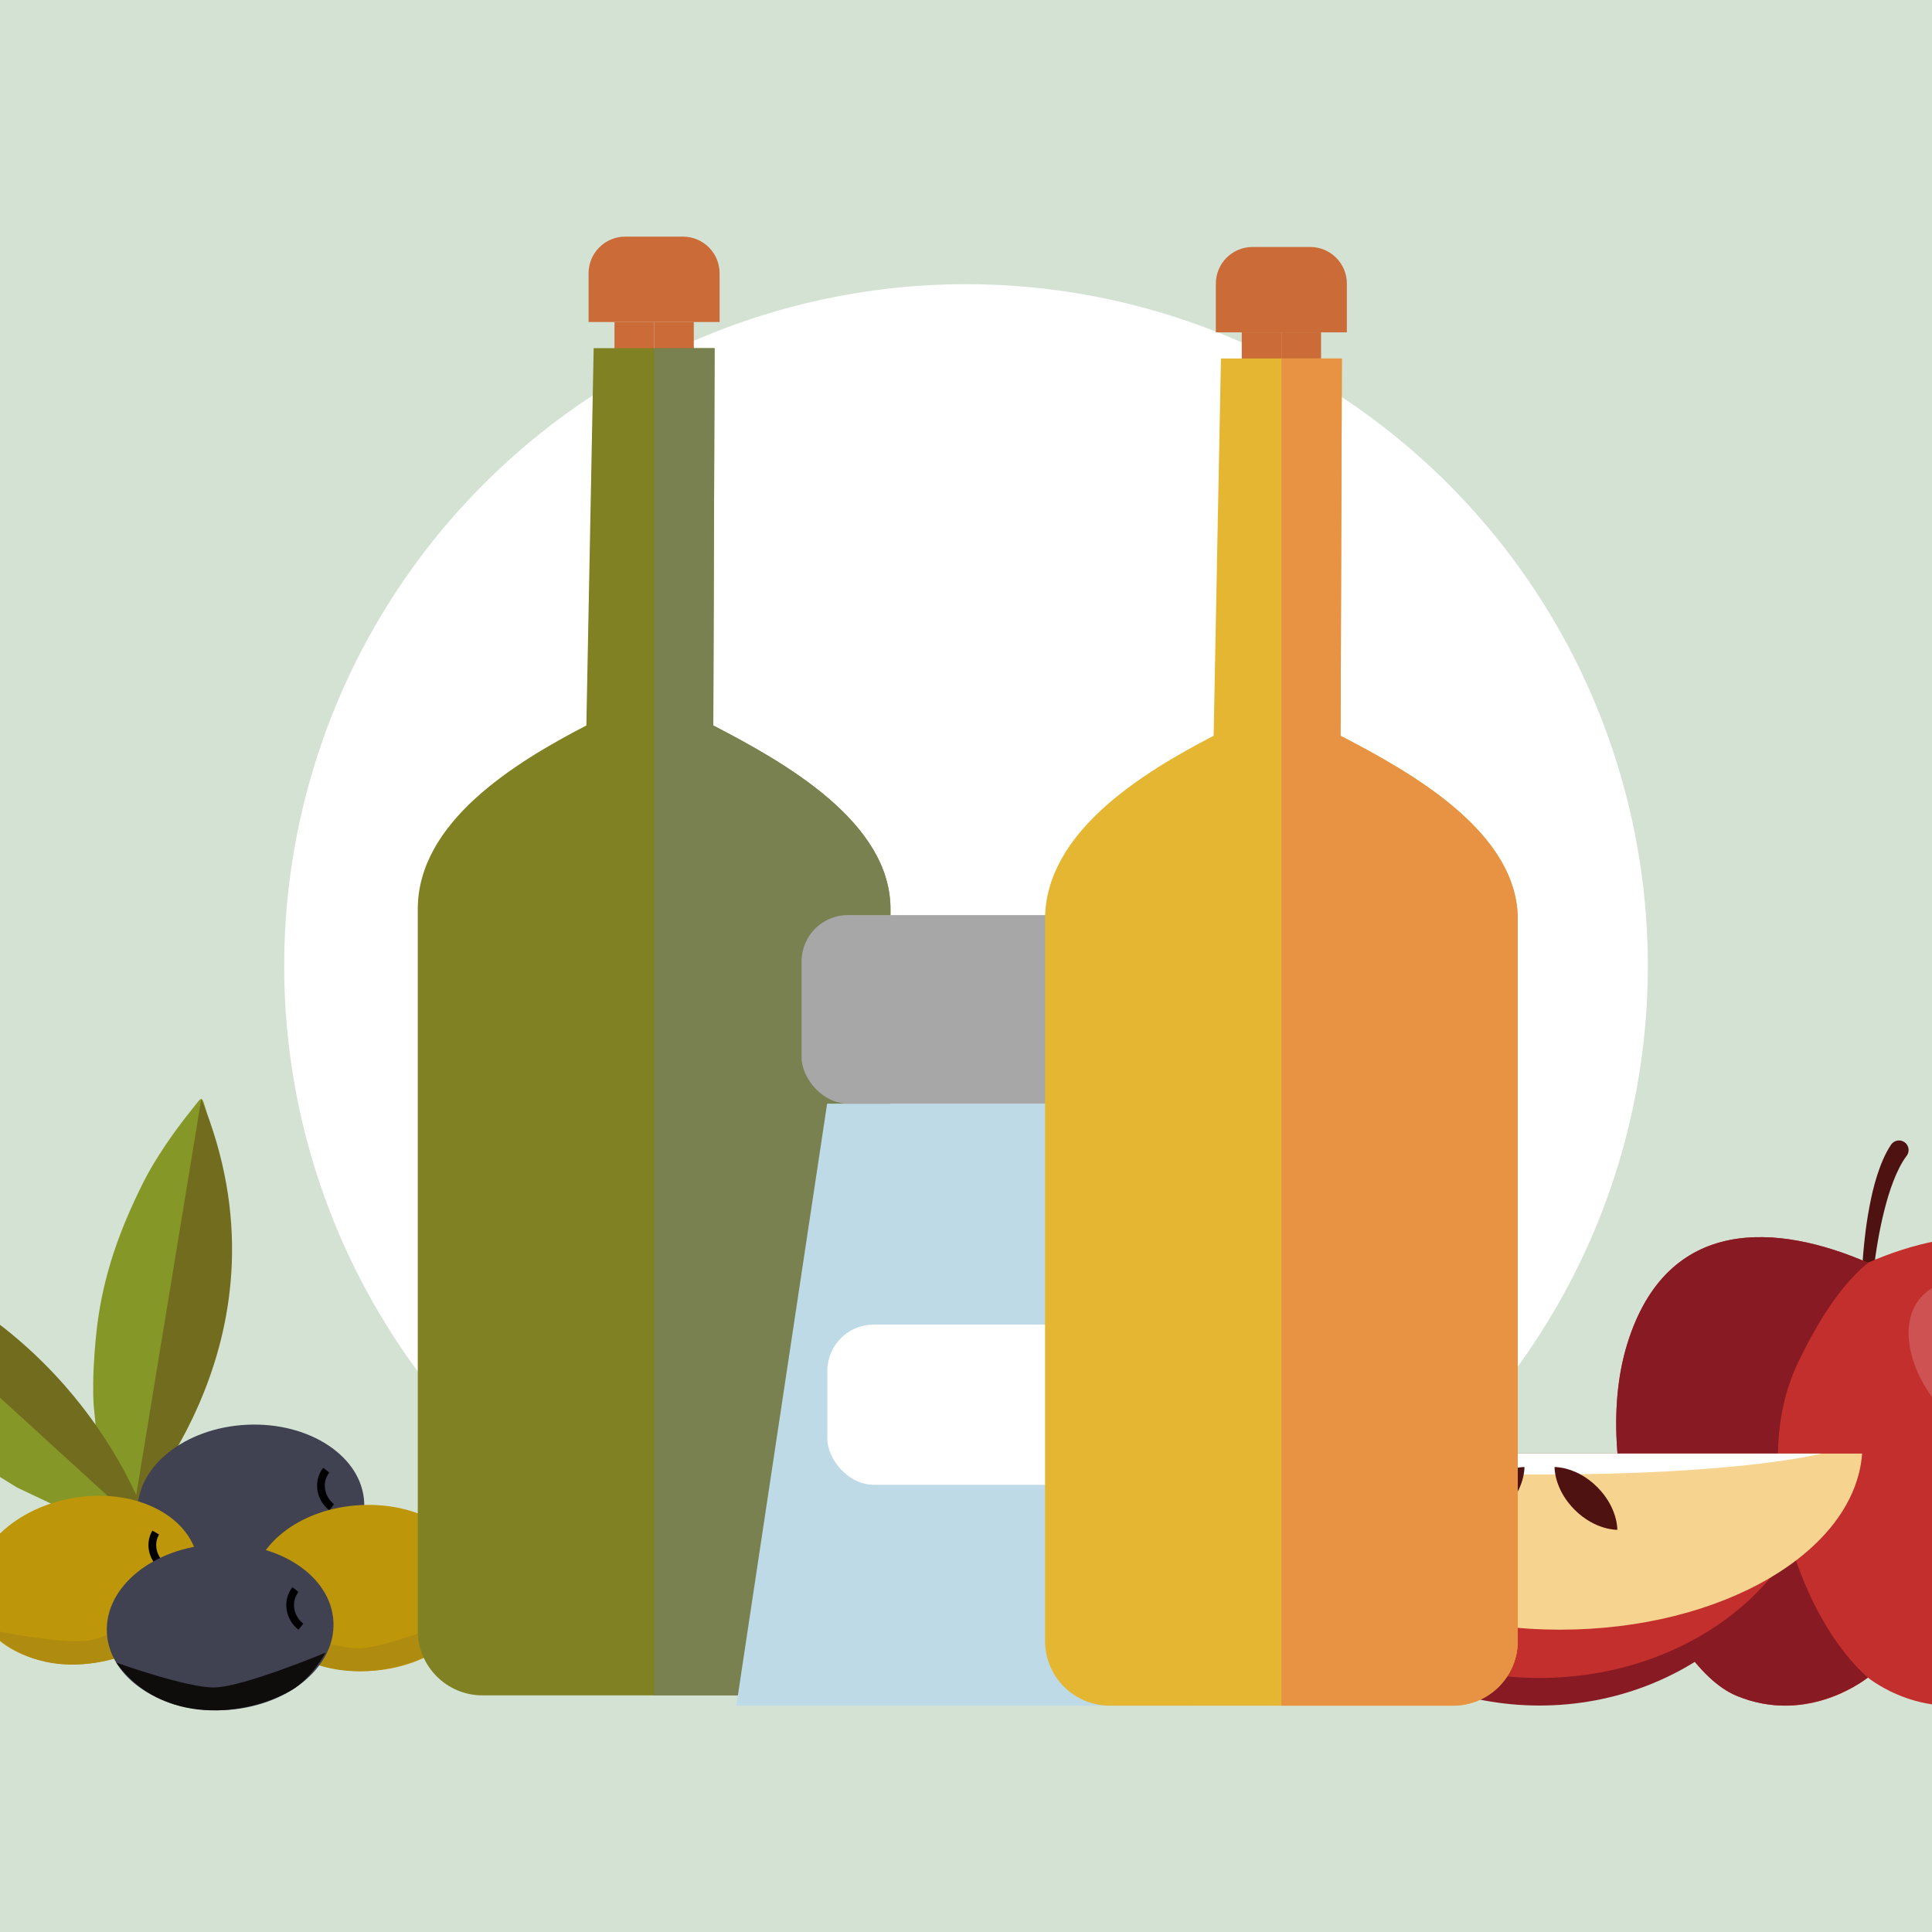
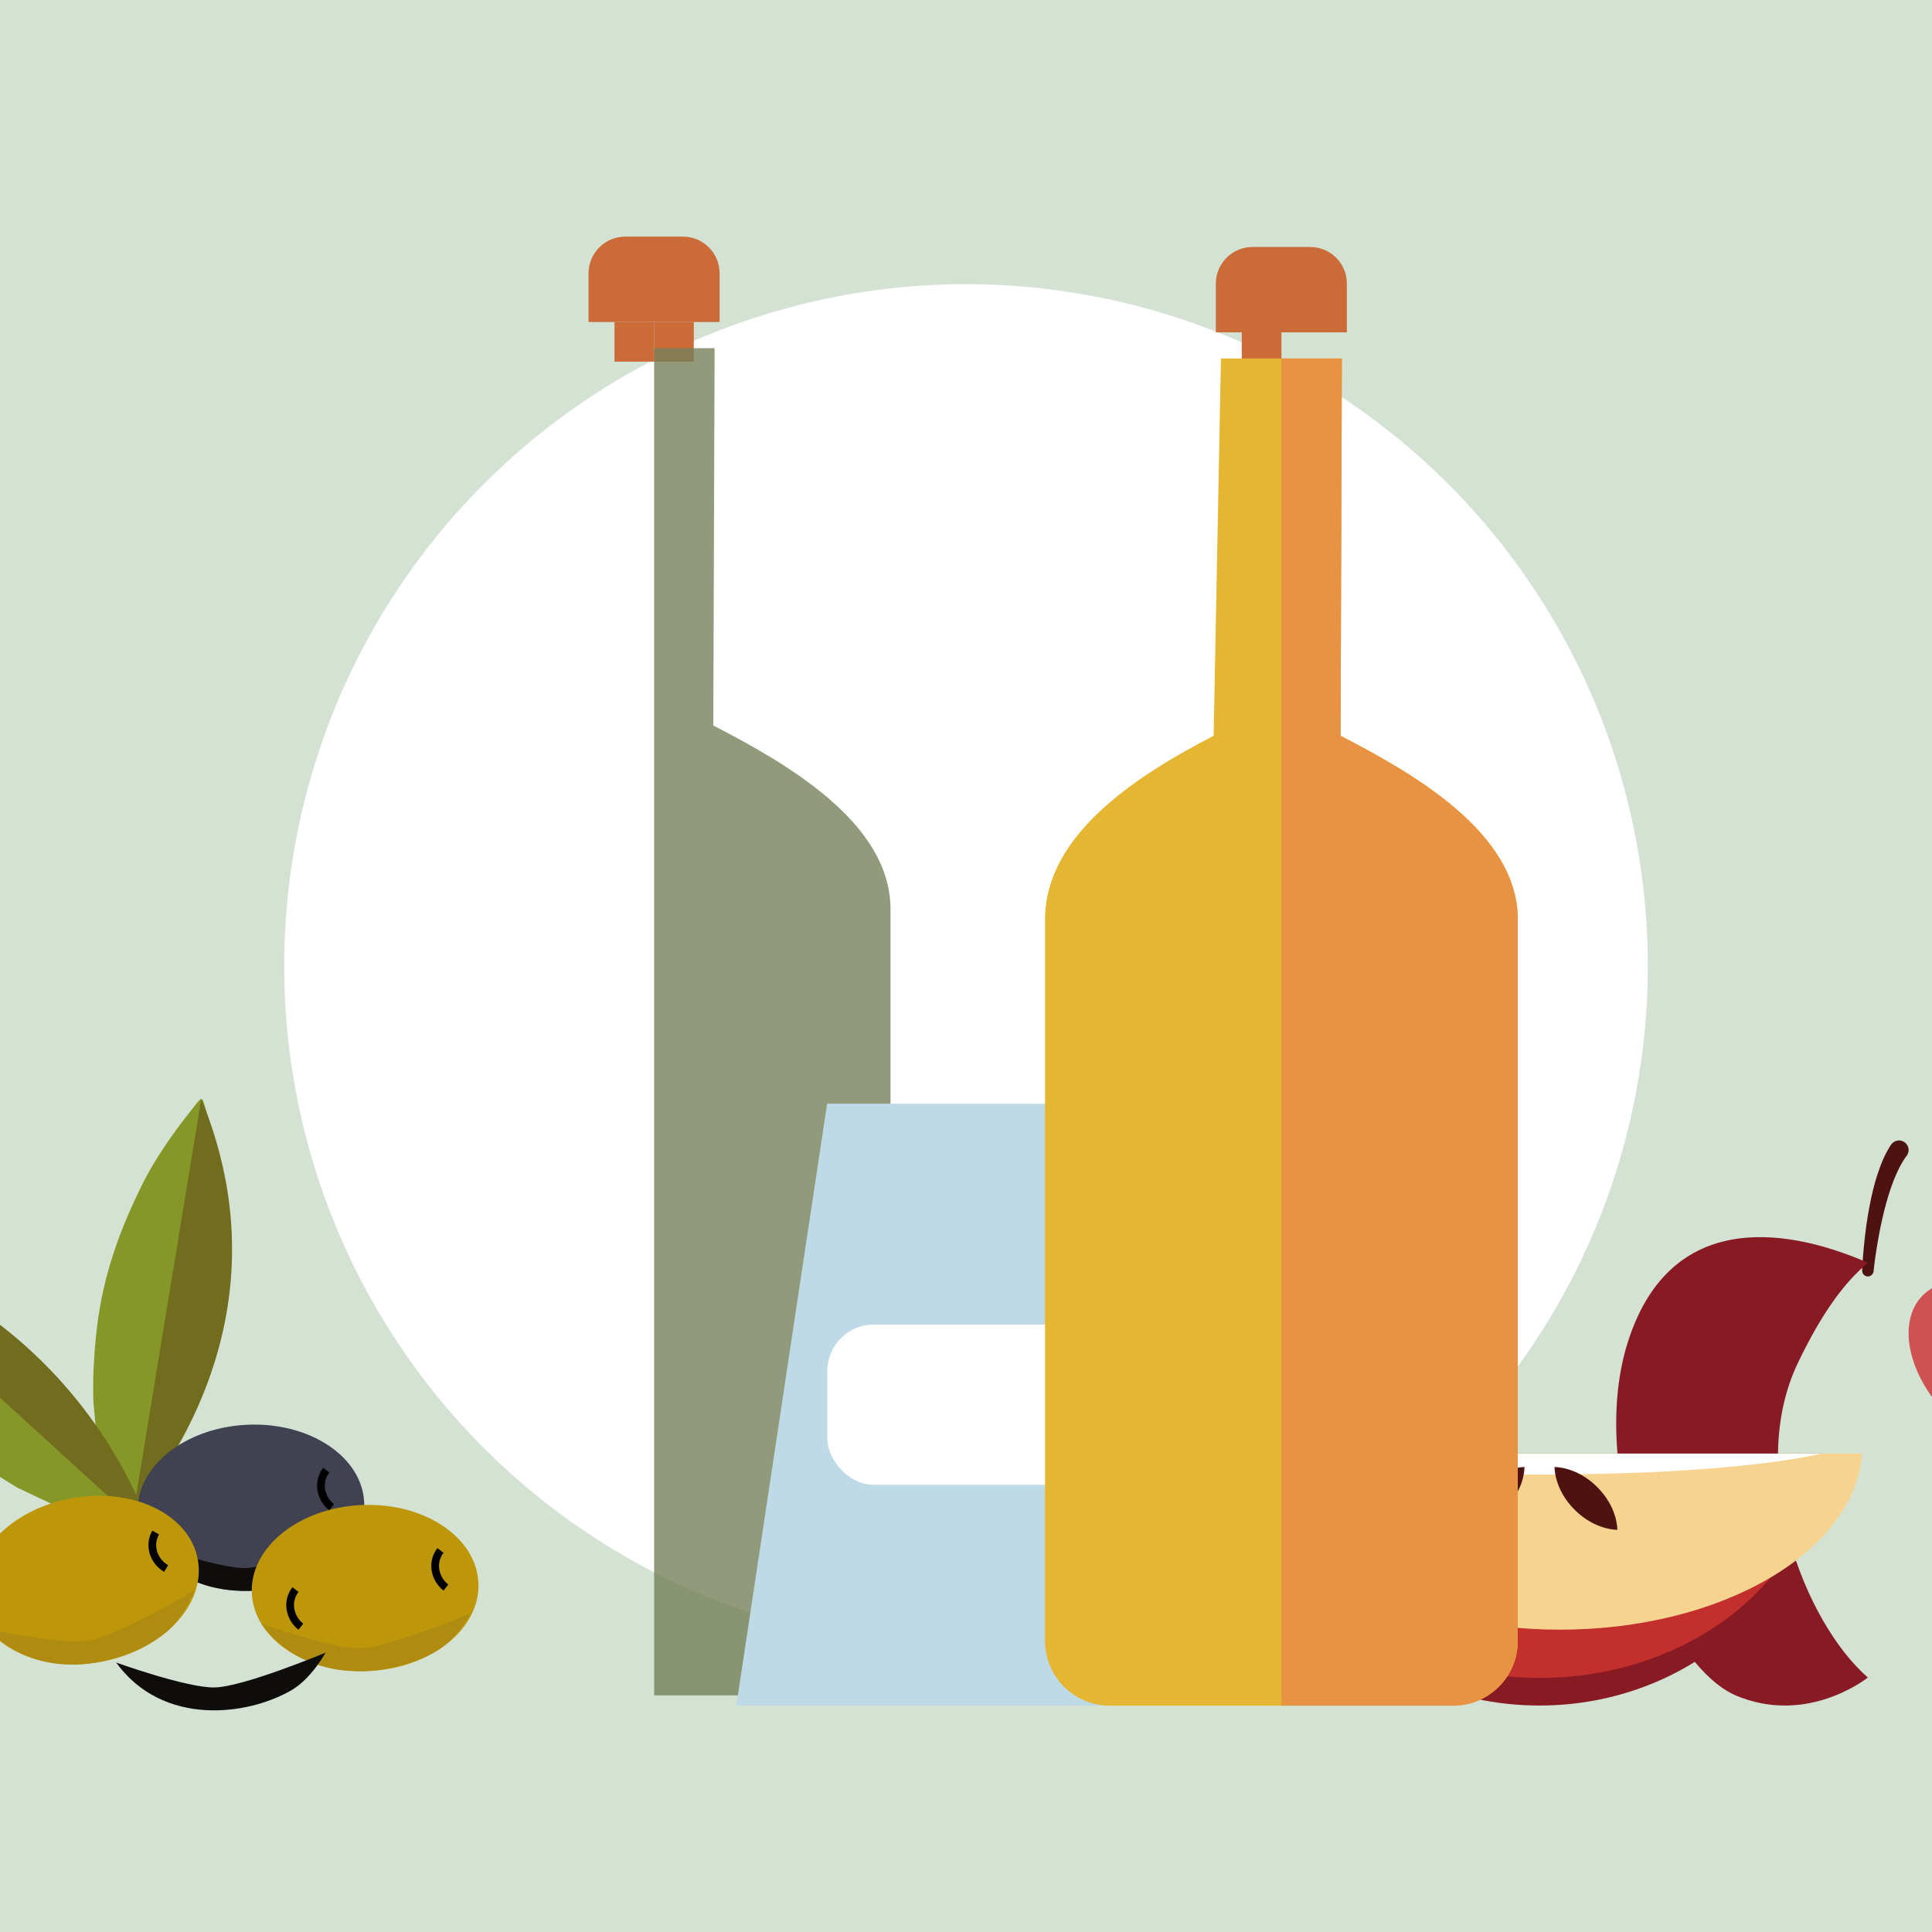
<svg xmlns="http://www.w3.org/2000/svg" viewBox="0 0 500 500">
  <defs>
    <style>
      .cls-1 {
        fill: #808122;
      }

      .cls-2 {
        fill: #4e1211;
      }

      .cls-3 {
        fill: #a8a7a7;
      }

      .cls-4 {
        fill: #849727;
        fill-rule: evenodd;
      }

      .cls-5 {
        fill: #f6d490;
      }

      .cls-6 {
        fill: #e79343;
      }

      .cls-7 {
        fill: #bedae7;
      }

      .cls-8 {
        isolation: isolate;
      }

      .cls-9 {
        fill: #d4e2d4;
      }

      .cls-10 {
        fill: #fff;
      }

      .cls-11 {
        fill: #af8b10;
      }

      .cls-12 {
        fill: #c32f2c;
      }

      .cls-13 {
        fill: #ce5251;
      }

      .cls-14 {
        fill: #871a22;
      }

      .cls-15 {
        fill: #e5b632;
      }

      .cls-16 {
        fill: #ca6b38;
      }

      .cls-17 {
        fill: none;
        stroke: #000;
        stroke-miterlimit: 10;
        stroke-width: 2px;
      }

      .cls-18 {
        fill: #726c1f;
      }

      .cls-19 {
        fill: #0f0d0c;
      }

      .cls-20 {
        fill: #404151;
      }

      .cls-21 {
        fill: #be9609;
      }

      .cls-22 {
        fill: #77815c;
        mix-blend-mode: screen;
        opacity: .8;
      }
    </style>
  </defs>
  <g class="cls-8">
    <g id="Livello_1">
      <rect class="cls-9" x="0" width="500" height="500" />
      <circle class="cls-10" cx="250" cy="250" r="176.45" transform="translate(-103.55 250) rotate(-45)" />
      <g>
        <g>
          <path class="cls-2" d="M481.92,328.8c.12-2.78.36-5.49.66-8.22.3-2.73.69-5.45,1.21-8.18.51-2.72,1.12-5.44,1.99-8.14.88-2.7,1.89-5.4,3.61-8,.76-1.15,2.3-1.46,3.44-.7,1.15.76,1.46,2.3.7,3.44-.03.04-.06.09-.09.13l-.02.02c-1.4,1.85-2.5,4.19-3.43,6.58-.94,2.41-1.68,4.95-2.33,7.51-.65,2.57-1.19,5.18-1.65,7.82-.46,2.63-.85,5.3-1.13,7.93v.03c-.09.81-.82,1.4-1.63,1.32-.78-.08-1.36-.77-1.32-1.54Z" />
-           <path class="cls-12" d="M545.67,347.82c-10.36-33.59-39.15-31.07-62.27-21.03-23.11-10.04-51.91-12.56-62.27,21.03-10.36,33.59,9.42,83.18,28.25,91.03,18.83,7.85,34.02-4.7,34.02-4.7,0,0,15.18,12.54,34.02,4.7,18.83-7.85,38.61-57.44,28.25-91.03Z" />
          <path class="cls-14" d="M483.57,326.72c-.06.02-.12.05-.17.07-23.11-10.04-51.91-12.56-62.27,21.03-10.36,33.59,9.42,83.18,28.25,91.03,17.28,7.2,31.79-3.01,34.02-4.7-16.52-14.43-31.45-53.5-18.13-81.38,6.13-12.83,12.15-21.09,18.3-26.05Z" />
          <path class="cls-13" d="M528.73,341.72c10.38,10.38,13.29,24.31,6.49,31.11-6.8,6.8-20.73,3.89-31.11-6.49-10.38-10.38-13.29-24.31-6.49-31.11s20.73-3.89,31.11,6.49Z" />
        </g>
        <path class="cls-14" d="M471.34,376.19c-1.79,36.29-33.75,65.2-72.92,65.2s-71.12-28.91-72.92-65.2h145.84Z" />
        <path class="cls-12" d="M471.34,376.19c-1.79,32.32-33.75,58.06-72.92,58.06s-71.12-25.74-72.92-58.06h145.84Z" />
        <path class="cls-5" d="M481.92,376.19c-1.92,25.36-36.2,45.57-78.21,45.57s-76.29-20.2-78.21-45.57h156.42Z" />
        <path class="cls-10" d="M471.34,376.19s-20.45,5.42-72.92,5.42-72.92-5.42-72.92-5.42h145.84Z" />
        <path class="cls-2" d="M402.32,379.67s5.68-.18,11.05,5.19,5.19,11.05,5.19,11.05c0,0-5.68.18-11.05-5.19-5.37-5.37-5.19-11.05-5.19-11.05Z" />
        <path class="cls-2" d="M394.53,379.67s.18,5.68-5.19,11.05c-5.37,5.37-11.05,5.19-11.05,5.19,0,0-.18-5.68,5.19-11.05,5.37-5.37,11.05-5.19,11.05-5.19Z" />
      </g>
      <g>
        <g>
          <path class="cls-4" d="M-42.83,321.98c.56.27,1.2.56,1.87.78,8.24,2.75,15.95,6.46,23.5,10.66,5.06,2.81,9.68,6.18,14.3,9.62l4.62,3.79c.48.41.55.38,1.03.81l10.38,10.11c.5.5.97,1.02,1.43,1.55-.71,1.16-.66,2.64-.09,3.99-.13-.31,0,.31.01.33.03.28.09.56.15.83.16.8.42,1.55.81,2.27.27.49.6.93.94,1.38.16.22.32.43.48.65.05.08.45.79.26.33.76,1.93,2.57,3.27,4.72,2.68,1.1-.3,2.11-1.24,2.59-2.36.02.04.04.07.07.12l.2.33c.31.48.11.19.34.45,0-1.91-.36-4.52-.51-6.32-.14-1.73-.18-3.79-.15-5.97,0-.08,0-.16,0-.24.08-5,.53-10.57.97-14.23,1.68-13.87,5.98-25.46,11.95-37.45,3.06-6.14,8.11-13.38,12.39-18.68,3.69-4.56,2.37-4.33,5.07,3.75,6.36,19.02,6.78,40.76,1.44,59.58-.35,1.23-.65,1.95-1,3.21-.28,1.02-.67,2.24-1.11,3.36-.87,2.25-1.52,4.07-2.44,6.23-3.76,8.78-9.13,18.07-15.52,25.22-.32.36-.52.52-.73.75-.25.27-.29.68-.11,1.01.6,1.08,1.24,2.12,1.92,3.29.01.02.03.04.04.06l.91,1.3s.06.08.1.11c.97.97.73,1.2,1.43,2.4l5.05,7.56c.74.98,1.45,1.99,2.16,3.01-.53,1.01-.66,2.25-.04,3.53.51,1.07,1.06,2.12,1.61,3.17l-.02-.02c-3.47-4.35-6.5-8.89-9.6-13.53-4.2-6.3-1-2.2-15.66-7.67-.02,0-.05-.02-.07-.03l-18.3-8.66s-.05-.03-.08-.04c-4.81-2.88-11.69-7.33-15.78-11.23-.8-.77-1.32-1.05-2.1-1.84-.81-.83-1.32-1.08-2.11-1.84-9.27-8.93-17.56-19.25-23.32-30.82-1.34-2.7-4.07-12.08-5.25-16.27-.21-.74.56-1.37,1.25-1.03Z" />
          <path class="cls-18" d="M39.42,397.68s-15.79-58.08-84.08-76.72" />
          <path class="cls-18" d="M34.75,390s42.51-44.56,17.34-105.59" />
        </g>
        <g>
          <g>
            <ellipse class="cls-20" cx="64.94" cy="390.2" rx="29.35" ry="21.5" transform="translate(-18.11 3.45) rotate(-2.67)" />
            <path class="cls-17" d="M84.44,380.48c-2.29,2.88-1.67,7.17,1.39,9.6" />
            <path class="cls-19" d="M38.03,399.37c12,16.52,33.77,13.83,45.32,7.17,5.18-2.98,8.87-9.75,8.87-9.75,0,0-21,8.79-28.65,9.01-7.05.2-25.54-6.44-25.54-6.44Z" />
          </g>
          <g>
            <ellipse class="cls-21" cx="94.49" cy="410.98" rx="29.35" ry="21.5" transform="translate(-19.04 4.85) rotate(-2.67)" />
            <path class="cls-17" d="M114,401.26c-2.29,2.88-1.67,7.17,1.39,9.6" />
            <path class="cls-11" d="M67.59,420.15c12,16.52,33.77,13.83,45.32,7.17,5.18-2.98,8.87-9.75,8.87-9.75,0,0-21,8.79-28.65,9.01-7.05.2-25.54-6.44-25.54-6.44Z" />
          </g>
          <g>
            <ellipse class="cls-21" cx="22.3" cy="408.92" rx="29.35" ry="21.5" transform="translate(-74.4 10.97) rotate(-10.54)" />
            <path class="cls-17" d="M40.3,396.62c-1.87,3.16-.67,7.33,2.69,9.32" />
            <path class="cls-11" d="M-3.09,421.68c14.15,14.72,35.34,9.08,45.88.9,4.72-3.66,7.45-10.88,7.45-10.88,0,0-19.6,11.58-27.15,12.85-6.96,1.17-26.18-2.88-26.18-2.88Z" />
          </g>
          <g>
-             <ellipse class="cls-20" cx="56.97" cy="421.11" rx="29.35" ry="21.5" transform="translate(-19.55 3.11) rotate(-2.67)" />
            <path class="cls-17" d="M76.47,411.39c-2.29,2.88-1.67,7.17,1.39,9.6" />
            <path class="cls-19" d="M30.07,430.28c12,16.52,33.77,13.83,45.32,7.17,5.18-2.98,8.87-9.75,8.87-9.75,0,0-21,8.79-28.65,9.01-7.05.2-25.54-6.44-25.54-6.44Z" />
          </g>
        </g>
      </g>
      <g>
        <rect class="cls-16" x="159.03" y="83.33" width="10.26" height="10.26" />
        <rect class="cls-16" x="169.29" y="83.33" width="10.26" height="10.26" />
        <g>
          <path class="cls-16" d="M161.8,61.24h14.95c5.23,0,9.48,4.25,9.48,9.48v12.61h-33.91v-12.61c0-5.23,4.25-9.48,9.48-9.48Z" />
-           <path class="cls-1" d="M184.6,187.75l.34-97.65h-31.3l-1.89,97.65c-18.68,9.68-43.63,25.05-43.63,47.53v186.73c0,9.25,7.5,16.75,16.75,16.75h88.84c9.25,0,16.75-7.5,16.75-16.75v-186.73c0-22.49-27.18-37.85-45.86-47.53Z" />
          <path class="cls-22" d="M184.6,187.75l.34-97.65h-15.66v348.66h44.43c9.25,0,16.75-7.5,16.75-16.75v-186.73c0-22.49-27.18-37.85-45.86-47.53Z" />
        </g>
      </g>
      <g>
        <polygon class="cls-7" points="309.44 441.43 190.56 441.43 214.06 285.62 286.96 285.62 309.44 441.43" />
-         <rect class="cls-3" x="207.45" y="236.82" width="84.5" height="48.8" rx="12" ry="12" />
        <rect class="cls-10" x="214.11" y="342.8" width="71.78" height="41.46" rx="12" ry="12" />
      </g>
      <g>
        <rect class="cls-16" x="321.37" y="86.01" width="10.26" height="10.26" />
-         <rect class="cls-16" x="331.63" y="86.01" width="10.26" height="10.26" />
        <g>
          <path class="cls-16" d="M324.14,63.92h14.95c5.23,0,9.48,4.25,9.48,9.48v12.61h-33.91v-12.61c0-5.23,4.25-9.48,9.48-9.48Z" />
          <path class="cls-15" d="M346.94,190.42l.34-97.65h-31.3l-1.89,97.65c-18.68,9.68-43.63,25.05-43.63,47.53v186.73c0,9.25,7.5,16.75,16.75,16.75h88.84c9.25,0,16.75-7.5,16.75-16.75v-186.73c0-22.49-27.18-37.85-45.86-47.53Z" />
          <path class="cls-6" d="M346.94,190.42l.34-97.65h-15.66v348.66h44.43c9.25,0,16.75-7.5,16.75-16.75v-186.73c0-22.49-27.18-37.85-45.86-47.53Z" />
        </g>
      </g>
    </g>
  </g>
</svg>